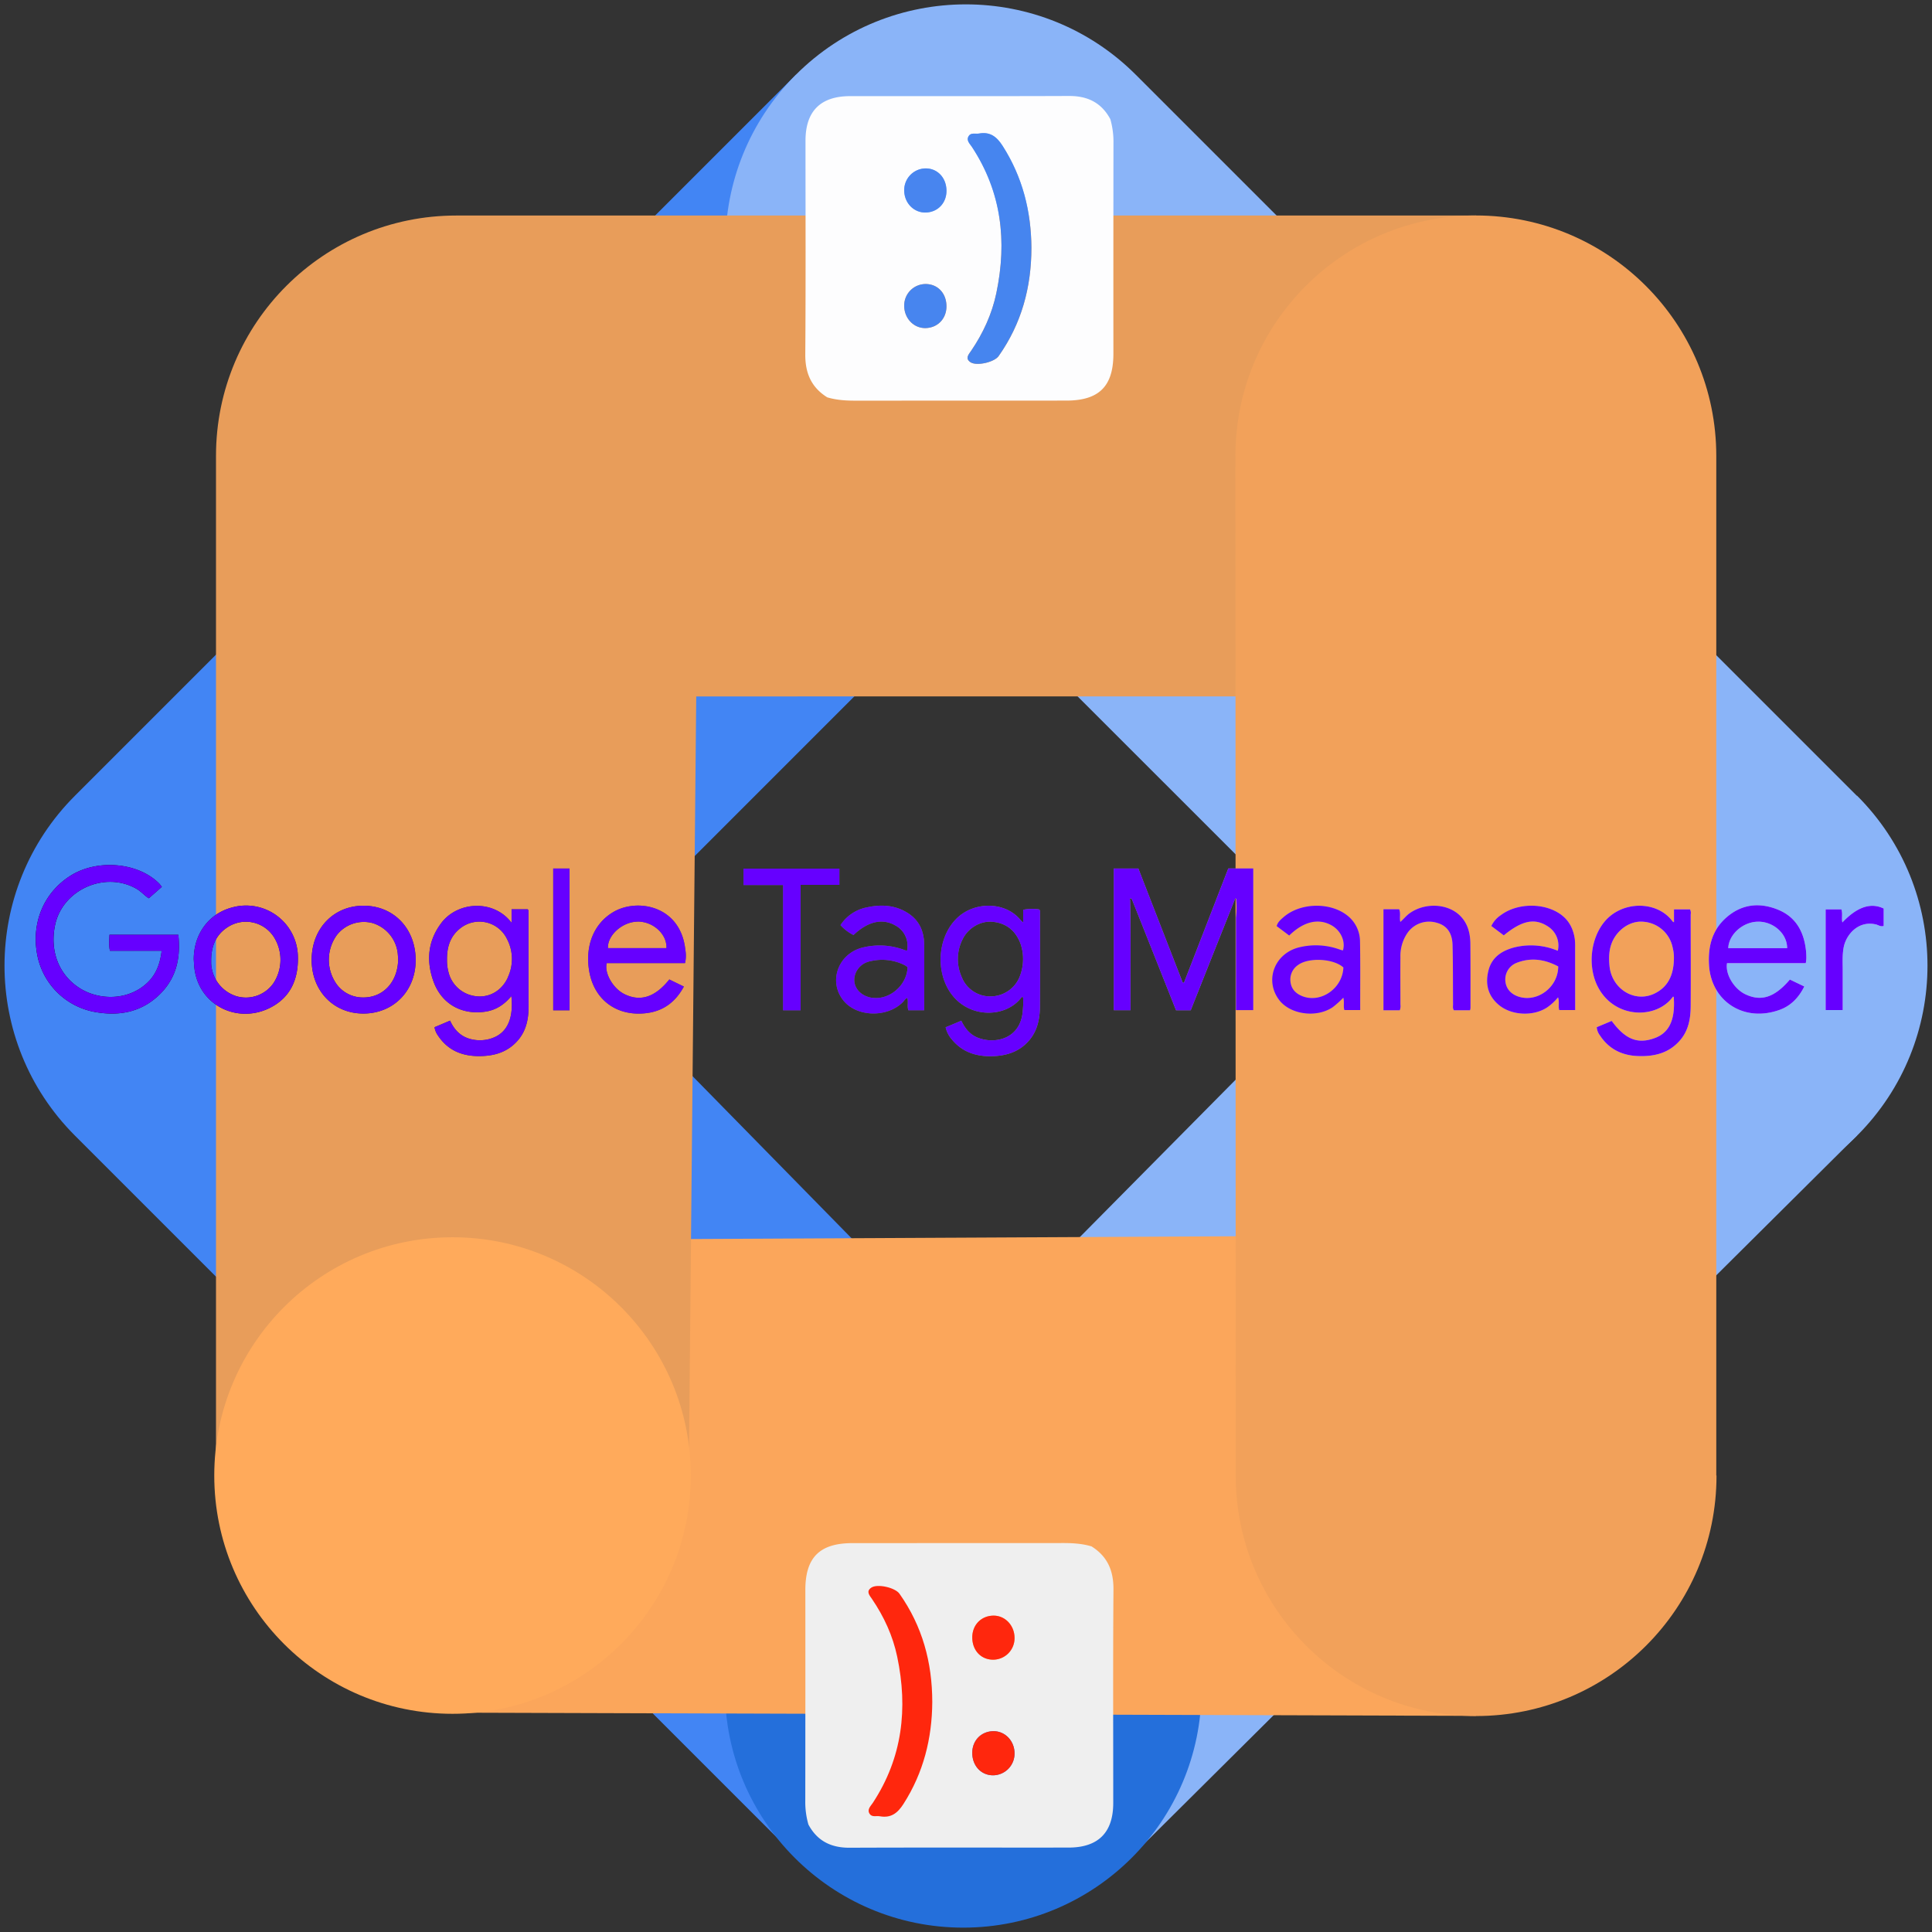
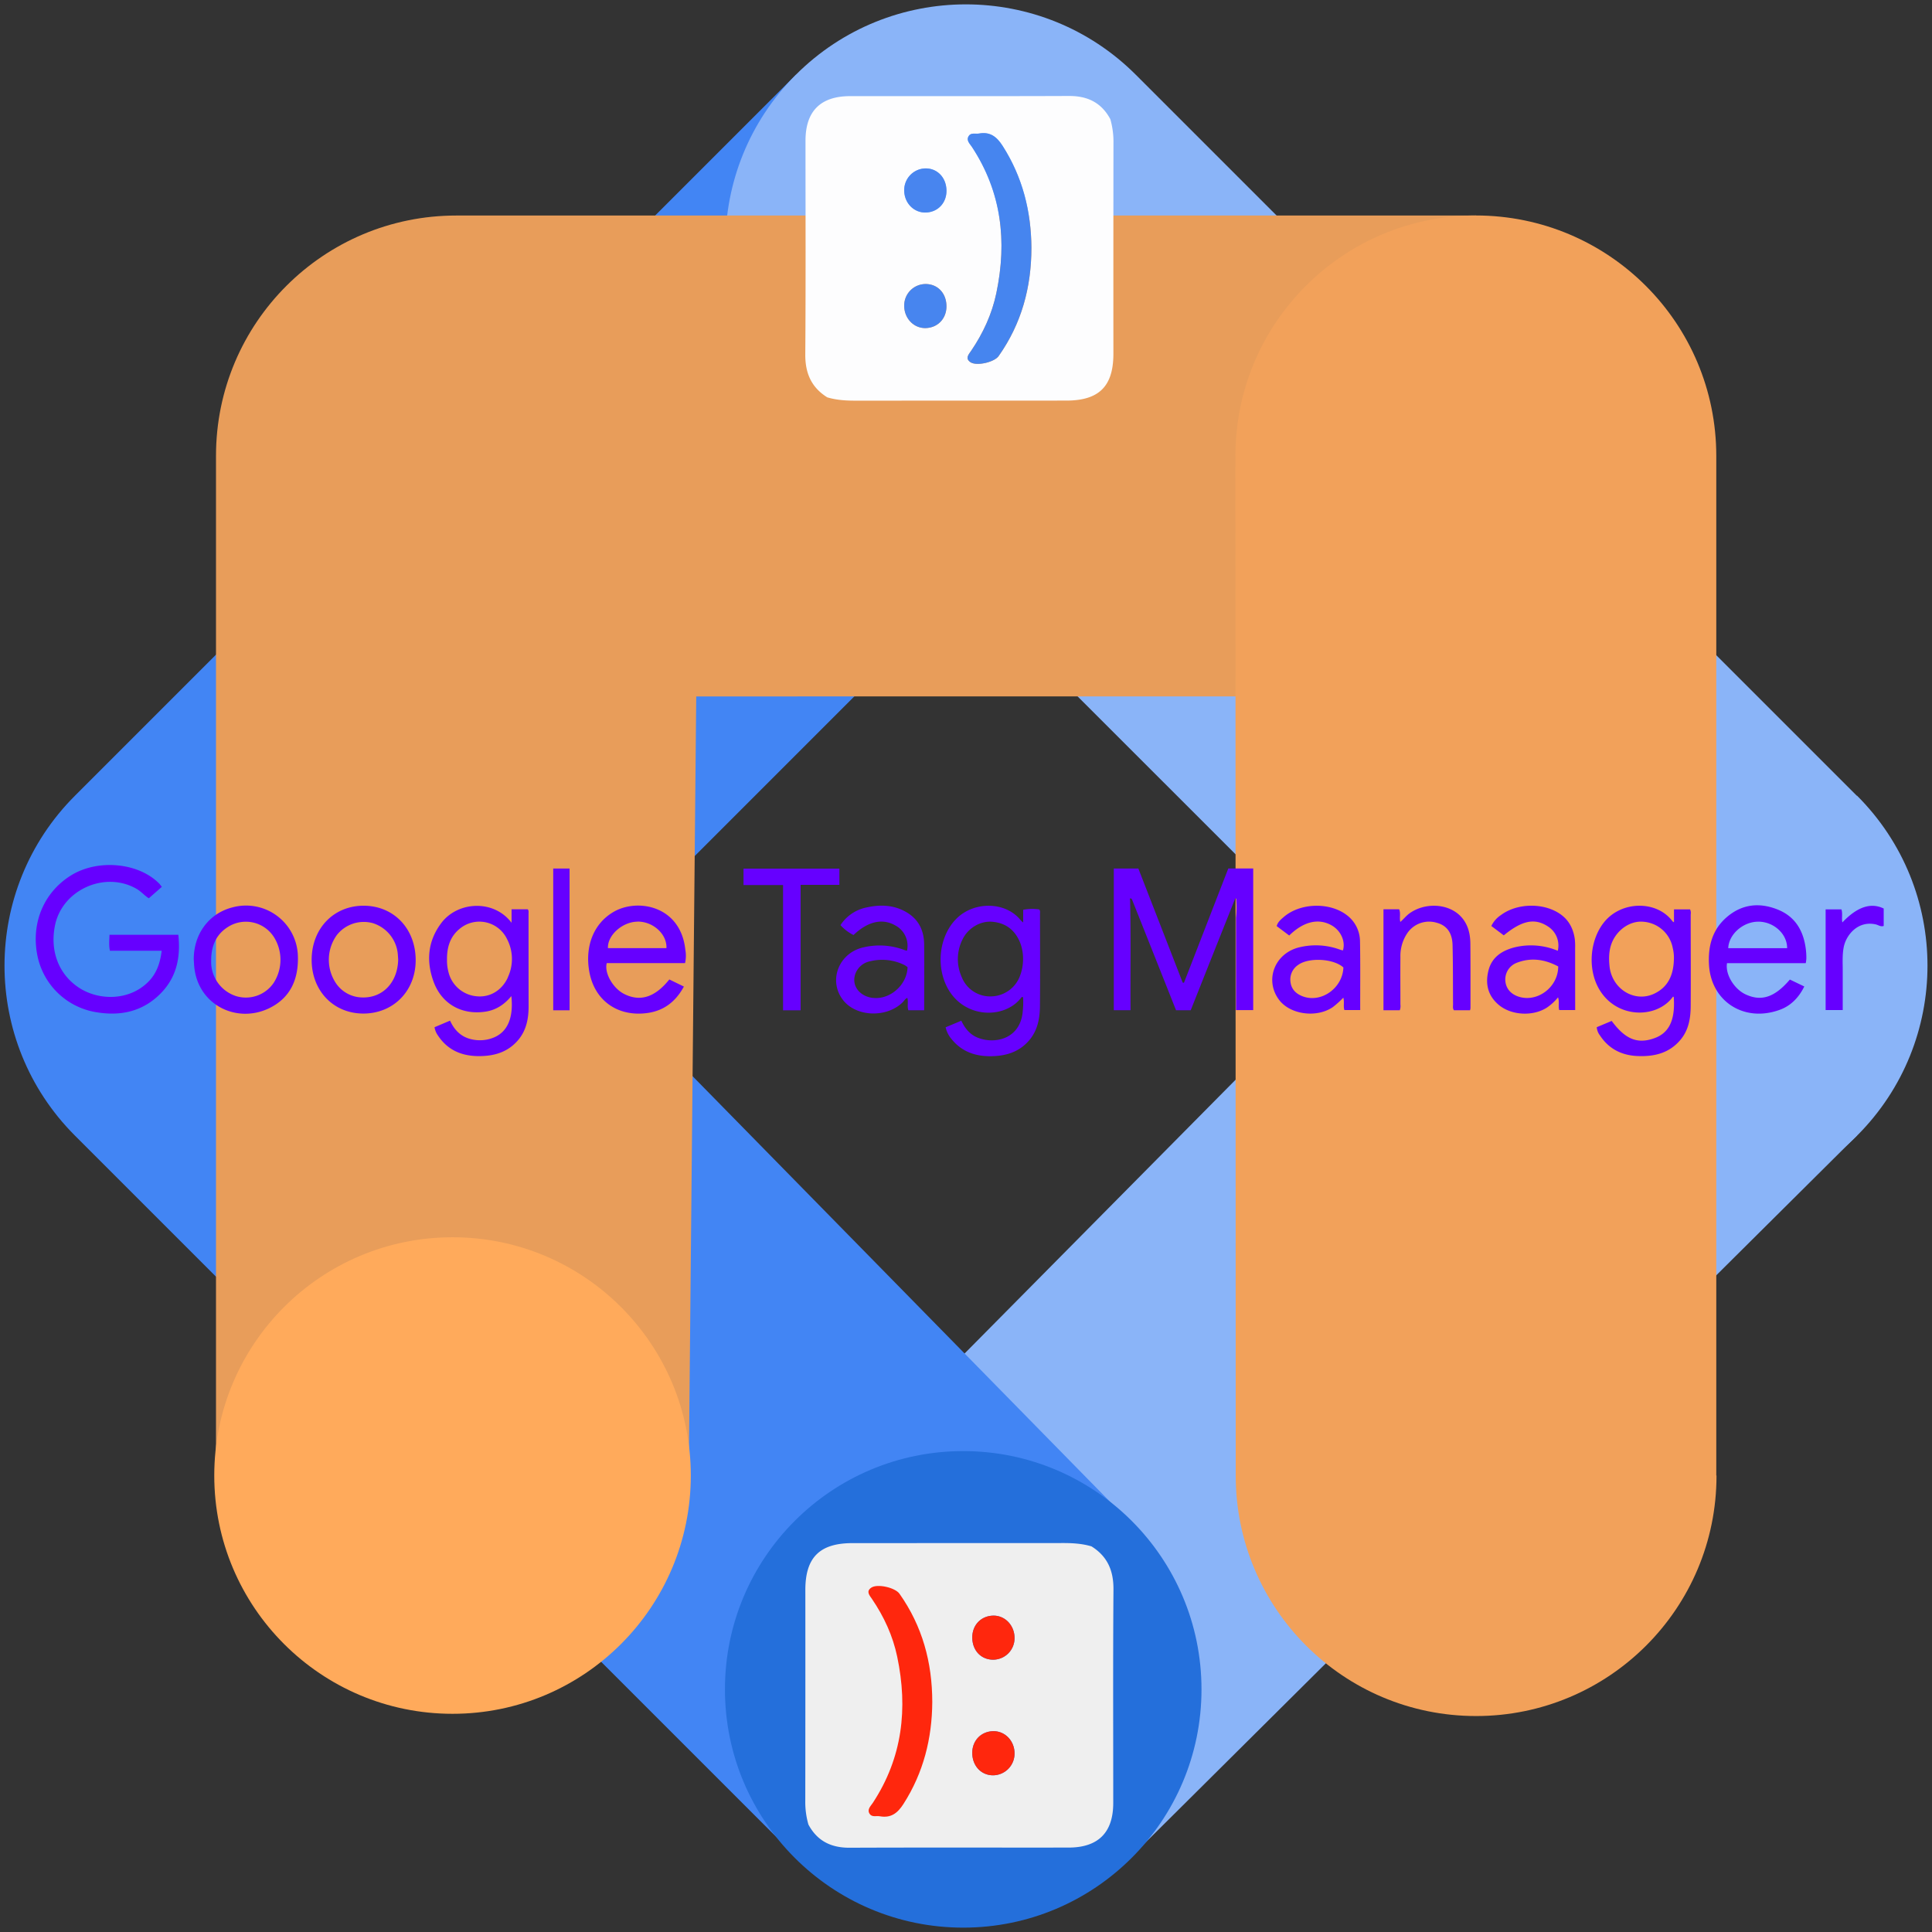
<svg xmlns="http://www.w3.org/2000/svg" preserveAspectRatio="xMidYMid meet" width="2000" height="2000" viewBox="0 0 2000 2000">
  <rect x="0" y="0" width="2000" height="2000" fill="#333333" stroke="none" />
  <defs>
    <style>.cls-1{isolation:isolate;}.cls-2{fill:#8ab4f8;}.cls-3{fill:#4285f4;}.cls-4{fill:#246fdb;}.cls-5{mix-blend-mode:exclusion;}.cls-6{fill:#fba65b;}.cls-7{fill:#e89d5a;}.cls-8{fill:#f2a15a;}.cls-9{fill:#ffaa5b;}.cls-10{mix-blend-mode:color-burn;fill:url(#linear-gradient);}.cls-11{fill:#60f;mix-blend-mode:color-dodge;}.cls-12{fill:#fdfdfe;}.cls-13{fill:#4685ef;}.cls-14{fill:#4885ef;}.cls-15{fill:#4785ef;}.cls-16{fill:#efefef;}.cls-17{fill:#ff270d;}</style>
    <linearGradient id="linear-gradient" x1="1950" y1="994.424" x2="37" y2="994.424" gradientUnits="userSpaceOnUse">
      <stop offset="0" stop-color="#fff" />
      <stop offset="1" />
    </linearGradient>
  </defs>
  <g class="cls-1">
    <g id="g">
      <path class="cls-2" d="M1173.332,1919.795l-345.646-346.049,742.478-750.055,352.014,351.933Z" />
      <path class="cls-3" d="M1175.831,429.438,823.897,77.424,77.631,823.691C-19.582,920.823-19.663,1078.25,77.47,1175.463l.161.161,746.266,746.266L1169.14,1575.035,605.208,1000.141Z" />
      <path class="cls-2" d="M1922.097,823.691,1175.831,77.424c-97.213-97.213-254.801-97.213-352.014,0s-97.213,254.801,0,351.933l746.67,746.266c97.213,97.213,254.801,97.213,351.933,0,97.213-97.213,97.213-254.801,0-351.933Z" />
      <circle class="cls-4" cx="997.123" cy="1748.826" r="246.66" />
    </g>
    <g id="g-2" data-name="g">
      <g class="cls-5">
-         <path class="cls-6" d="M472.171,1772.957l.285-489.102,1055.38-5.358.057,497.766Z" />
-         <path class="cls-7" d="M1527.779,720.883l.057-497.766H472.456c-137.423-.057-248.797,111.204-248.854,248.626v1055.608l489.387-1.14L720.74,720.94Z" />
+         <path class="cls-7" d="M1527.779,720.883l.057-497.766H472.456c-137.423-.057-248.797,111.204-248.854,248.626v1055.608l489.387-1.14L720.74,720.94" />
        <path class="cls-8" d="M1776.69,1527.352V471.971c0-137.48-111.432-248.911-248.911-248.911s-248.911,111.432-248.855,248.855L1279.21,1527.58c0,137.48,111.432,248.912,248.855,248.855,137.48,0,248.911-111.432,248.854-248.855Z" />
        <circle class="cls-9" cx="468.466" cy="1527.466" r="246.66" />
      </g>
    </g>
    <g id="_" data-name=";">
-       <path class="cls-10" d="M1278.532,930.502q-12.401,31.063-24.78,62.125-10.559,26.602-21.138,53.203H1217.45q-22.755-57.296-45.468-114.346c-.389-.532-.634-1.166-1.289-1.535-1.146,0-1.166.737-.839,1.617.9,37.959.245,75.917.471,114.183h-17.332V899.071h25.415l45.939,118.153,1.289.123,45.898-118.316h25.783v146.596h-17.803V949.962a102.41,102.41,0,0,0,.164-19.562c0-.675,0,.286-.348-.266C1279.187,929.908,1278.737,930.154,1278.532,930.502ZM167.543,918.04l-13.485,11.848c-4.093-2.435-7.755-6.937-12.83-9.843-32.577-18.642-76.613.941-84.246,37.693-5.566,26.909,3.97,51.464,25.415,65.154,20.074,12.789,50.727,13.26,70.495-5.914,9.024-8.738,12.892-19.665,14.467-32.74H113.808c-1.228-5.525-.614-10.825-.471-16.534h71.272c2.456,22.898-1.535,43.668-18.294,60.693-18.642,18.928-41.765,23.696-66.852,19.399a74.198,74.198,0,0,1-60.897-59.342c-6.364-33.313,6.957-64.765,34.787-82.138s70.433-13.505,91.94,8.86c.716.9,1.248,1.698,2.251,2.865Zm1281.506,127.749H1432.167V941.265h16.206c1.842,4.195.102,8.553,1.228,13.117,3.336-2.844,5.873-6.139,9.249-8.676,15.429-11.336,38.879-10.723,52.037,1.678,8.492,8.062,11.152,18.539,11.234,29.753.205,22.161.123,44.322.123,66.484a11.343,11.343,0,0,1-.471,2.169h-16.677c-1.453-2.046-.88-4.093-.9-6.139-.164-20.463,0-40.926-.512-61.389-.327-12.81-6.139-20.32-16.37-23.021a27.277,27.277,0,0,0-30.346,10.579,42.112,42.112,0,0,0-7.264,25.067c-.143,16.37,0,32.741,0,49.111A11.726,11.726,0,0,1,1449.049,1045.789Zm-620.27.061h-18.171V916.239H769.683V899.214h99.245v16.779H828.779ZM1950,940.508v18.048c-3.213,1.023-5.525-.982-8.062-1.576-18.416-4.318-30.96,10.784-33.395,23.86-1.576,8.451-.88,16.984-.962,25.497v39.289h-17.7V941.367h16.37c1.432,4.461,0,8.942.962,13.526,15.265-16.125,29.487-20.872,42.788-14.385Zm-1360.39,105.363H572.687v-146.78h16.923Zm486.995-99.593c0-1.637.512-3.438-.859-4.829a47.862,47.862,0,0,0-16.555.368v13.158a32.752,32.752,0,0,1-2.517-2.292c-15.49-19.46-47.863-19.951-66.177-2.046-17.721,17.25-22.079,48.395-9.863,71.62,17.25,32.741,59.526,32.741,76.429,10.62a1.248,1.248,0,0,1,2.046-.389,84.314,84.314,0,0,1-.286,13.403c-1.862,29.262-28.034,35.237-45.816,28.648-8.451-3.09-13.874-9.474-17.843-17.884l-16.247,6.794a28.299,28.299,0,0,0,6.384,12.503c10.231,12.523,23.88,17.455,39.698,17.434s30.265-4.093,40.926-17.066c8.41-10.231,10.518-22.509,10.641-34.951C1076.85,1009.673,1076.645,977.976,1076.605,946.279Zm-20.586,63.619a32.536,32.536,0,0,1-29.507,21.547,31.636,31.636,0,0,1-30.96-20.013,45.407,45.407,0,0,1,.9-39.043c5.668-11.725,18.416-19.235,30.694-18.192,14.324,1.207,23.921,8.942,29.098,22.182a47.205,47.205,0,0,1,2.803,17.537A48.99,48.99,0,0,1,1056.019,1009.898Zm-508.87-64.11c0-1.473.409-3.069-.839-4.481H529.572v13.976c-18.212-24.289-55.536-22.509-72.725.205-14.16,18.805-15.797,39.677-7.899,61.041,8.574,23.123,29.487,34.459,53.797,30.694,10.886-1.678,19.419-7.387,26.602-16.063,2.415,22.407-3.929,37.16-18.416,42.972a37.795,37.795,0,0,1-22.509,1.801c-10.763-2.292-17.925-9.229-22.509-19.378l-16.084,6.814a19.973,19.973,0,0,0,3.561,8.615c9.904,14.958,24.289,21.159,41.785,21.302,16.227.123,30.694-3.97,41.499-16.964,8.185-9.843,10.457-21.691,10.538-33.927C547.149,1010.245,547.149,978.098,547.149,945.788Zm-21.425,66.095c-6.139,13.505-18.744,20.872-32.27,19.46a32.986,32.986,0,0,1-29.262-25.333A45.737,45.737,0,0,1,462.74,993.732c-.205-13.485,3.417-24.555,13.526-32.577A31.758,31.758,0,0,1,524.804,971.96a44.547,44.547,0,0,1,.819,39.923Zm1223.842-70.474h-16.657V954.75c-1.023-.675-1.371-.777-1.535-1.023-15.982-21.67-52.856-21.691-71.006,1.166-14.324,18.048-16.78,46.758-6.037,67.098,17.455,33.068,60.652,33.15,77.513,9.781l.798.184c2.046,27.072-7.08,38.081-19.828,42.706-17.639,6.425-30.305,1.289-44.404-17.803l-15.47,6.487a16.206,16.206,0,0,0,3.315,8.533c9.249,13.997,22.509,20.668,39.125,21.343,17.148.675,32.516-2.947,44.118-16.657,8.533-10.088,10.62-22.305,10.702-34.889.205-31.717,0-63.435,0-95.152a8.492,8.492,0,0,0-.634-5.116Zm-16.759,51.546c-.328,15.265-5.239,28.198-19.706,35.38-20.463,10.231-44.466-4.236-46.921-28.136-.9-8.86-.675-17.68,3.192-26.049,6.139-12.994,19.378-21.322,32.188-19.931a33.375,33.375,0,0,1,30.04,27.072A41.27,41.27,0,0,1,1732.807,992.954Zm136.508,4.113a37.017,37.017,0,0,0,.614-4.768,72.615,72.615,0,0,0-.368-8.185c-2.046-19.256-10.231-34.787-28.934-42.399s-36.669-6.016-52.405,7.141-20.279,30.694-19.03,50.502c2.312,36.833,35.748,59.342,72.746,46.164,11.725-4.093,20.135-12.728,25.865-24.33l-14.938-7.162c-15.654,18.416-29.487,22.959-45.775,15.388-11.971-5.545-21.322-20.974-19.276-32.372Zm-48.763-42.972c15.9.225,29.548,12.769,29.487,27.441h-60.979c.614-14.57,15.675-27.645,31.492-27.42ZM668.228,997.006h40.926a33.907,33.907,0,0,0,.327-13.649c-4.768-45.796-49.561-53.817-74.341-39.35-21.036,12.278-29.651,36.035-25.128,61.675,5.279,29.958,29.16,46.88,59.342,43.095,17.455-2.169,29.998-11.582,38.613-27.502l-15.101-7.346c-14.836,18.601-30.285,23.369-46.819,14.979-11.582-5.893-20.688-21.793-17.925-31.902Zm-8.185-42.972c16.084-.123,30.51,12.973,29.855,27.482h-60.57c-.573-13.383,15.02-27.277,30.653-27.42Zm296.65,23.798c-.123-13.362-4.85-24.74-16.37-32.29-13.198-8.615-27.809-9.515-42.726-6.262a42.154,42.154,0,0,0-27.543,18.417,45.325,45.325,0,0,0,13.485,10.231c14.958-14.201,29.998-17.598,43.463-9.822a23.757,23.757,0,0,1,11.93,26.049,18.264,18.264,0,0,1-2.374-.573,72.438,72.438,0,0,0-42.133-3.008c-26.008,5.423-37.529,34.562-21.588,54.82,13.731,17.516,45.346,18.417,61.736,2.046,1.453-1.473,2.415-3.56,4.727-4.42,1.125,4.481-.368,8.778,1.023,12.81h16.37c.041-23.082.184-45.55,0-67.998Zm-52.774,55.25c-14.651-1.576-23.266-13.649-18.048-26.029A20.463,20.463,0,0,1,900.87,995.082a51.955,51.955,0,0,1,35.769,4.093,20.46,20.46,0,0,1,2.865,2.046c-.573,18.56-18.232,33.682-35.585,31.799Zm503.959-58.319a34.255,34.255,0,0,0-13.567-27.359c-17.946-13.812-48.558-12.851-65.583,2.046-2.865,2.496-5.975,5.013-7.101,9.27,4.318,3.213,8.512,6.364,12.953,9.699,15.204-14.795,30.694-18.232,44.363-10.231,9.188,5.484,14.079,16.37,11.255,25.722-.941-.246-1.923-.45-2.844-.778a72.438,72.438,0,0,0-41.683-2.619c-25.804,5.791-36.956,33.661-21.752,54.288,11.398,15.449,38.736,19.256,55.659,7.878a96.381,96.381,0,0,0,11.03-9.904c1.31,4.665-.225,9.004,1.105,12.83h16.37c-.061-23.86.245-47.351-.205-70.842Zm-58.585,56.907c-7.06-2.456-12.278-7.08-13.321-14.733a18.13,18.13,0,0,1,7.633-17.884c10.825-8.185,36.833-6.875,47.065,2.455C1389.911,1022.544,1368.384,1038.259,1349.292,1031.67Zm281.282-50.359a65.353,65.353,0,0,0-.348-9.188c-1.412-9.965-5.505-18.621-13.649-24.842-16.923-12.953-45.55-12.912-62.821,0a27.993,27.993,0,0,0-9.925,11.316l12.871,9.679c18.805-15.388,31.799-18.069,45.223-9.536a23.389,23.389,0,0,1,10.682,25.497,71.927,71.927,0,0,0-44.363-3.642c-13.035,3.274-23.819,10.006-27.359,23.942s-.675,26.151,10.539,35.646c12.994,11.03,35.503,12.175,49.888,2.906a53.935,53.935,0,0,0,11.562-10.641c1.657,4.85,0,9.229,1.248,13.178h16.514C1630.595,1023.894,1630.595,1002.654,1630.575,981.311Zm-58.237,50.502c-8.328-2.599-13.362-8.472-13.997-16.37a18.416,18.416,0,0,1,11.602-18.683c14.877-5.852,29.221-3.704,43.115,3.704-.02,21.425-21.404,37.406-40.721,31.349ZM308.389,990.519a53.694,53.694,0,0,0-67.957-51.157c-24.207,6.282-39.821,27.461-39.862,53.633l.327,5.484c2.578,41.56,44.241,62.064,78.536,44.834C300.715,1032.652,308.941,1013.642,308.389,990.519Zm-25.21,27.113a34.787,34.787,0,0,1-38.347,13.669,37.283,37.283,0,0,1-26.233-34.132v-3.581c.184-14.119,4.87-26.049,17.209-33.886a34.439,34.439,0,0,1,47.63,10.171q.138.213.273.429A44.097,44.097,0,0,1,283.178,1017.633Zm93.781-80.03c-31.042-.307-54.001,23.102-54.329,55.352s22.182,56.109,53.203,56.273,54.227-22.98,54.472-54.759C430.511,961.83,408.145,937.909,376.96,937.602Zm-2.271,94.948a33.416,33.416,0,0,1-27.379-15.429,43.688,43.688,0,0,1,1.453-49.254,35.442,35.442,0,0,1,36.997-12.278,37.038,37.038,0,0,1,25.947,31.104c.266,2.537.368,5.095.491,6.671-.552,23.88-16.247,39.984-37.508,39.186Z" />
-     </g>
+       </g>
    <g id="t">
      <path class="cls-11" d="M1278.532,930.502q-12.401,31.063-24.78,62.125-10.559,26.602-21.138,53.203H1217.45q-22.755-57.296-45.468-114.346c-.389-.532-.634-1.166-1.289-1.535-1.146,0-1.166.737-.839,1.617.9,37.959.245,75.917.471,114.183h-17.332V899.071h25.415l45.939,118.153,1.289.123,45.898-118.316h25.783v146.596h-17.803V949.962a102.41,102.41,0,0,0,.164-19.562c0-.675,0,.286-.348-.266C1279.187,929.908,1278.737,930.154,1278.532,930.502ZM167.543,918.04l-13.485,11.848c-4.093-2.435-7.755-6.937-12.83-9.843-32.577-18.642-76.613.941-84.246,37.693-5.566,26.909,3.97,51.464,25.415,65.154,20.074,12.789,50.727,13.26,70.495-5.914,9.024-8.738,12.892-19.665,14.467-32.74H113.808c-1.228-5.525-.614-10.825-.471-16.534h71.272c2.456,22.898-1.535,43.668-18.294,60.693-18.642,18.928-41.765,23.696-66.852,19.399a74.198,74.198,0,0,1-60.897-59.342c-6.364-33.313,6.957-64.765,34.787-82.138s70.433-13.505,91.94,8.86c.716.9,1.248,1.698,2.251,2.865Zm1281.506,127.749H1432.167V941.265h16.206c1.842,4.195.102,8.553,1.228,13.117,3.336-2.844,5.873-6.139,9.249-8.676,15.429-11.336,38.879-10.723,52.037,1.678,8.492,8.062,11.152,18.539,11.234,29.753.205,22.161.123,44.322.123,66.484a11.343,11.343,0,0,1-.471,2.169h-16.677c-1.453-2.046-.88-4.093-.9-6.139-.164-20.463,0-40.926-.512-61.389-.327-12.81-6.139-20.32-16.37-23.021a27.277,27.277,0,0,0-30.346,10.579,42.112,42.112,0,0,0-7.264,25.067c-.143,16.37,0,32.741,0,49.111A11.726,11.726,0,0,1,1449.049,1045.789Zm-620.27.061h-18.171V916.239H769.683V899.214h99.245v16.779H828.779ZM1950,940.508v18.048c-3.213,1.023-5.525-.982-8.062-1.576-18.416-4.318-30.96,10.784-33.395,23.86-1.576,8.451-.88,16.984-.962,25.497v39.289h-17.7V941.367h16.37c1.432,4.461,0,8.942.962,13.526,15.265-16.125,29.487-20.872,42.788-14.385Zm-1360.39,105.363H572.687v-146.78h16.923Zm486.995-99.593c0-1.637.512-3.438-.859-4.829a47.862,47.862,0,0,0-16.555.368v13.158a32.752,32.752,0,0,1-2.517-2.292c-15.49-19.46-47.863-19.951-66.177-2.046-17.721,17.25-22.079,48.395-9.863,71.62,17.25,32.741,59.526,32.741,76.429,10.62a1.248,1.248,0,0,1,2.046-.389,84.314,84.314,0,0,1-.286,13.403c-1.862,29.262-28.034,35.237-45.816,28.648-8.451-3.09-13.874-9.474-17.843-17.884l-16.247,6.794a28.299,28.299,0,0,0,6.384,12.503c10.231,12.523,23.88,17.455,39.698,17.434s30.265-4.093,40.926-17.066c8.41-10.231,10.518-22.509,10.641-34.951C1076.85,1009.673,1076.645,977.976,1076.605,946.279Zm-20.586,63.619a32.536,32.536,0,0,1-29.507,21.547,31.636,31.636,0,0,1-30.96-20.013,45.407,45.407,0,0,1,.9-39.043c5.668-11.725,18.416-19.235,30.694-18.192,14.324,1.207,23.921,8.942,29.098,22.182a47.205,47.205,0,0,1,2.803,17.537A48.99,48.99,0,0,1,1056.019,1009.898Zm-508.87-64.11c0-1.473.409-3.069-.839-4.481H529.572v13.976c-18.212-24.289-55.536-22.509-72.725.205-14.16,18.805-15.797,39.677-7.899,61.041,8.574,23.123,29.487,34.459,53.797,30.694,10.886-1.678,19.419-7.387,26.602-16.063,2.415,22.407-3.929,37.16-18.416,42.972a37.795,37.795,0,0,1-22.509,1.801c-10.763-2.292-17.925-9.229-22.509-19.378l-16.084,6.814a19.973,19.973,0,0,0,3.561,8.615c9.904,14.958,24.289,21.159,41.785,21.302,16.227.123,30.694-3.97,41.499-16.964,8.185-9.843,10.457-21.691,10.538-33.927C547.149,1010.245,547.149,978.098,547.149,945.788Zm-21.425,66.095c-6.139,13.505-18.744,20.872-32.27,19.46a32.986,32.986,0,0,1-29.262-25.333A45.737,45.737,0,0,1,462.74,993.732c-.205-13.485,3.417-24.555,13.526-32.577A31.758,31.758,0,0,1,524.804,971.96a44.547,44.547,0,0,1,.819,39.923Zm1223.842-70.474h-16.657V954.75c-1.023-.675-1.371-.777-1.535-1.023-15.982-21.67-52.856-21.691-71.006,1.166-14.324,18.048-16.78,46.758-6.037,67.098,17.455,33.068,60.652,33.15,77.513,9.781l.798.184c2.046,27.072-7.08,38.081-19.828,42.706-17.639,6.425-30.305,1.289-44.404-17.803l-15.47,6.487a16.206,16.206,0,0,0,3.315,8.533c9.249,13.997,22.509,20.668,39.125,21.343,17.148.675,32.516-2.947,44.118-16.657,8.533-10.088,10.62-22.305,10.702-34.889.205-31.717,0-63.435,0-95.152a8.492,8.492,0,0,0-.634-5.116Zm-16.759,51.546c-.328,15.265-5.239,28.198-19.706,35.38-20.463,10.231-44.466-4.236-46.921-28.136-.9-8.86-.675-17.68,3.192-26.049,6.139-12.994,19.378-21.322,32.188-19.931a33.375,33.375,0,0,1,30.04,27.072A41.27,41.27,0,0,1,1732.807,992.954Zm136.508,4.113a37.017,37.017,0,0,0,.614-4.768,72.615,72.615,0,0,0-.368-8.185c-2.046-19.256-10.231-34.787-28.934-42.399s-36.669-6.016-52.405,7.141-20.279,30.694-19.03,50.502c2.312,36.833,35.748,59.342,72.746,46.164,11.725-4.093,20.135-12.728,25.865-24.33l-14.938-7.162c-15.654,18.416-29.487,22.959-45.775,15.388-11.971-5.545-21.322-20.974-19.276-32.372Zm-48.763-42.972c15.9.225,29.548,12.769,29.487,27.441h-60.979c.614-14.57,15.675-27.645,31.492-27.42ZM668.228,997.006h40.926a33.907,33.907,0,0,0,.327-13.649c-4.768-45.796-49.561-53.817-74.341-39.35-21.036,12.278-29.651,36.035-25.128,61.675,5.279,29.958,29.16,46.88,59.342,43.095,17.455-2.169,29.998-11.582,38.613-27.502l-15.101-7.346c-14.836,18.601-30.285,23.369-46.819,14.979-11.582-5.893-20.688-21.793-17.925-31.902Zm-8.185-42.972c16.084-.123,30.51,12.973,29.855,27.482h-60.57c-.573-13.383,15.02-27.277,30.653-27.42Zm296.65,23.798c-.123-13.362-4.85-24.74-16.37-32.29-13.198-8.615-27.809-9.515-42.726-6.262a42.154,42.154,0,0,0-27.543,18.417,45.325,45.325,0,0,0,13.485,10.231c14.958-14.201,29.998-17.598,43.463-9.822a23.757,23.757,0,0,1,11.93,26.049,18.264,18.264,0,0,1-2.374-.573,72.438,72.438,0,0,0-42.133-3.008c-26.008,5.423-37.529,34.562-21.588,54.82,13.731,17.516,45.346,18.417,61.736,2.046,1.453-1.473,2.415-3.56,4.727-4.42,1.125,4.481-.368,8.778,1.023,12.81h16.37c.041-23.082.184-45.55,0-67.998Zm-52.774,55.25c-14.651-1.576-23.266-13.649-18.048-26.029A20.463,20.463,0,0,1,900.87,995.082a51.955,51.955,0,0,1,35.769,4.093,20.46,20.46,0,0,1,2.865,2.046c-.573,18.56-18.232,33.682-35.585,31.799Zm503.959-58.319a34.255,34.255,0,0,0-13.567-27.359c-17.946-13.812-48.558-12.851-65.583,2.046-2.865,2.496-5.975,5.013-7.101,9.27,4.318,3.213,8.512,6.364,12.953,9.699,15.204-14.795,30.694-18.232,44.363-10.231,9.188,5.484,14.079,16.37,11.255,25.722-.941-.246-1.923-.45-2.844-.778a72.438,72.438,0,0,0-41.683-2.619c-25.804,5.791-36.956,33.661-21.752,54.288,11.398,15.449,38.736,19.256,55.659,7.878a96.381,96.381,0,0,0,11.03-9.904c1.31,4.665-.225,9.004,1.105,12.83h16.37c-.061-23.86.245-47.351-.205-70.842Zm-58.585,56.907c-7.06-2.456-12.278-7.08-13.321-14.733a18.13,18.13,0,0,1,7.633-17.884c10.825-8.185,36.833-6.875,47.065,2.455C1389.911,1022.544,1368.384,1038.259,1349.292,1031.67Zm281.282-50.359a65.353,65.353,0,0,0-.348-9.188c-1.412-9.965-5.505-18.621-13.649-24.842-16.923-12.953-45.55-12.912-62.821,0a27.993,27.993,0,0,0-9.925,11.316l12.871,9.679c18.805-15.388,31.799-18.069,45.223-9.536a23.389,23.389,0,0,1,10.682,25.497,71.927,71.927,0,0,0-44.363-3.642c-13.035,3.274-23.819,10.006-27.359,23.942s-.675,26.151,10.539,35.646c12.994,11.03,35.503,12.175,49.888,2.906a53.935,53.935,0,0,0,11.562-10.641c1.657,4.85,0,9.229,1.248,13.178h16.514C1630.595,1023.894,1630.595,1002.654,1630.575,981.311Zm-58.237,50.502c-8.328-2.599-13.362-8.472-13.997-16.37a18.416,18.416,0,0,1,11.602-18.683c14.877-5.852,29.221-3.704,43.115,3.704-.02,21.425-21.404,37.406-40.721,31.349ZM308.389,990.519a53.694,53.694,0,0,0-67.957-51.157c-24.207,6.282-39.821,27.461-39.862,53.633l.327,5.484c2.578,41.56,44.241,62.064,78.536,44.834C300.715,1032.652,308.941,1013.642,308.389,990.519Zm-25.21,27.113a34.787,34.787,0,0,1-38.347,13.669,37.283,37.283,0,0,1-26.233-34.132v-3.581c.184-14.119,4.87-26.049,17.209-33.886a34.439,34.439,0,0,1,47.63,10.171q.138.213.273.429A44.097,44.097,0,0,1,283.178,1017.633Zm93.781-80.03c-31.042-.307-54.001,23.102-54.329,55.352s22.182,56.109,53.203,56.273,54.227-22.98,54.472-54.759C430.511,961.83,408.145,937.909,376.96,937.602Zm-2.271,94.948a33.416,33.416,0,0,1-27.379-15.429,43.688,43.688,0,0,1,1.453-49.254,35.442,35.442,0,0,1,36.997-12.278,37.038,37.038,0,0,1,25.947,31.104c.266,2.537.368,5.095.491,6.671-.552,23.88-16.247,39.984-37.508,39.186Z" />
    </g>
    <g id="a">
      <path class="cls-12" d="M1149.403,123.352a84.773,84.773,0,0,1,3.248,25.017q-.144,108.947-.065,217.895c-.015,33.673-14.889,48.419-48.782,48.428q-108.862.03-217.724.075c-10.091.018-20.009-.54-29.711-3.442-16.527-10.347-22.887-25.142-22.74-44.582.555-73.7.208-147.407.231-221.111.009-30.499,15.499-46.079,46.181-46.114,75.581-.085,151.162.162,226.742-.159C1126.028,99.277,1140.291,106.381,1149.403,123.352Zm-81.701,133.037c-.251-37.421-9.05-72.959-29.817-105.391-6.024-9.407-12.856-14.823-24.396-12.766-3.66.653-8.28-1.232-10.688,2.6-2.837,4.515,1.097,7.853,3.35,11.28,30.728,46.749,36.485,97.704,25.253,151.309-4.53,21.621-13.657,41.455-26.111,59.778-2.438,3.587-6.527,7.83-.676,11.747,6.345,4.247,24.642.048,29.143-6.332C1057.387,335.129,1067.696,297.634,1067.703,256.389Zm-87.918-59.05c-.124-13.548-9.611-23.371-22.202-22.987a22.443,22.443,0,0,0-21.544,22.771c.039,13.069,10.092,23.305,22.47,22.879C970.932,219.575,979.9,210.022,979.784,197.339Zm-.013,119.737c-.005-13.6-9.251-23.272-22.019-23.035a22.187,22.187,0,0,0-21.714,22.455c-.009,13.116,9.979,23.476,22.284,23.115C970.801,339.245,979.776,329.815,979.771,317.076Z" />
      <path class="cls-13" d="M1067.703,256.389c-.006,41.245-10.315,78.74-33.942,112.225-4.502,6.38-22.798,10.579-29.143,6.332-5.851-3.916-1.762-8.16.676-11.747,12.454-18.323,21.581-38.157,26.111-59.778,11.232-53.605,5.474-104.56-25.253-151.309-2.253-3.427-6.187-6.765-3.35-11.28,2.408-3.832,7.028-1.947,10.688-2.6,11.54-2.058,18.372,3.359,24.396,12.766C1058.653,183.43,1067.451,218.968,1067.703,256.389Z" />
      <path class="cls-14" d="M979.784,197.339c.116,12.683-8.852,22.236-21.275,22.663-12.378.426-22.431-9.81-22.47-22.879a22.443,22.443,0,0,1,21.544-22.771C970.173,173.968,979.66,183.791,979.784,197.339Z" />
      <path class="cls-15" d="M979.771,317.076c.005,12.739-8.97,22.169-21.449,22.535-12.305.361-22.293-9.999-22.284-23.115a22.187,22.187,0,0,1,21.714-22.455C970.52,293.803,979.765,303.476,979.771,317.076Z" />
    </g>
    <g id="g-3" data-name="g">
      <path class="cls-16" d="M836.875,1888.773a84.769,84.769,0,0,1-3.248-25.017q.144-108.947.065-217.895c.015-33.673,14.889-48.419,48.782-48.428q108.862-.03,217.724-.075c10.091-.018,20.009.54,29.711,3.442,16.527,10.348,22.887,25.142,22.74,44.582-.555,73.7-.208,147.407-.231,221.111-.009,30.499-15.499,46.079-46.181,46.114-75.581.085-151.162-.162-226.742.159C860.25,1912.848,845.987,1905.744,836.875,1888.773Zm81.701-133.037c.251,37.421,9.05,72.959,29.817,105.391,6.024,9.407,12.856,14.823,24.396,12.766,3.66-.653,8.28,1.232,10.688-2.599,2.837-4.515-1.097-7.853-3.35-11.28-30.728-46.749-36.485-97.704-25.253-151.309,4.53-21.621,13.657-41.455,26.111-59.778,2.438-3.587,6.527-7.83.676-11.747-6.345-4.247-24.642-.048-29.143,6.332C928.89,1676.996,918.582,1714.491,918.575,1755.736Zm87.919,59.05c.123,13.548,9.611,23.371,22.202,22.987a22.443,22.443,0,0,0,21.544-22.771c-.039-13.069-10.092-23.305-22.47-22.879C1015.346,1792.55,1006.378,1802.103,1006.494,1814.786Zm.013-119.737c.005,13.6,9.251,23.272,22.019,23.035a22.187,22.187,0,0,0,21.714-22.455c.009-13.116-9.979-23.476-22.284-23.115C1015.477,1672.881,1006.502,1682.31,1006.507,1695.049Z" />
      <path class="cls-17" d="M1006.494,1814.786c-.116-12.683,8.852-22.236,21.275-22.663,12.378-.426,22.431,9.81,22.47,22.879a22.443,22.443,0,0,1-21.544,22.771C1016.105,1838.157,1006.617,1828.334,1006.494,1814.786Z" />
      <path class="cls-17" d="M1006.507,1695.049c-.005-12.739,8.97-22.169,21.449-22.535,12.305-.361,22.293,9.999,22.284,23.115a22.187,22.187,0,0,1-21.714,22.455C1015.758,1718.322,1006.513,1708.649,1006.507,1695.049Z" />
    </g>
    <g id="mana">
      <rect class="cls-16" x="891.314" y="1626.306" width="107.1" height="252.9" />
    </g>
    <g id="ger">
      <path class="cls-17" d="M965.085,1762.052c-.006-41.245-10.315-78.74-33.942-112.225-4.502-6.38-22.798-10.579-29.143-6.332-5.851,3.916-1.762,8.16.676,11.747,12.454,18.323,21.581,38.157,26.111,59.778,11.232,53.605,5.474,104.56-25.253,151.309-2.253,3.427-6.187,6.765-3.35,11.28,2.408,3.831,7.028,1.947,10.688,2.599,11.54,2.058,18.372-3.359,24.396-12.766C956.035,1835.011,964.834,1799.473,965.085,1762.052Z" />
    </g>
  </g>
</svg>